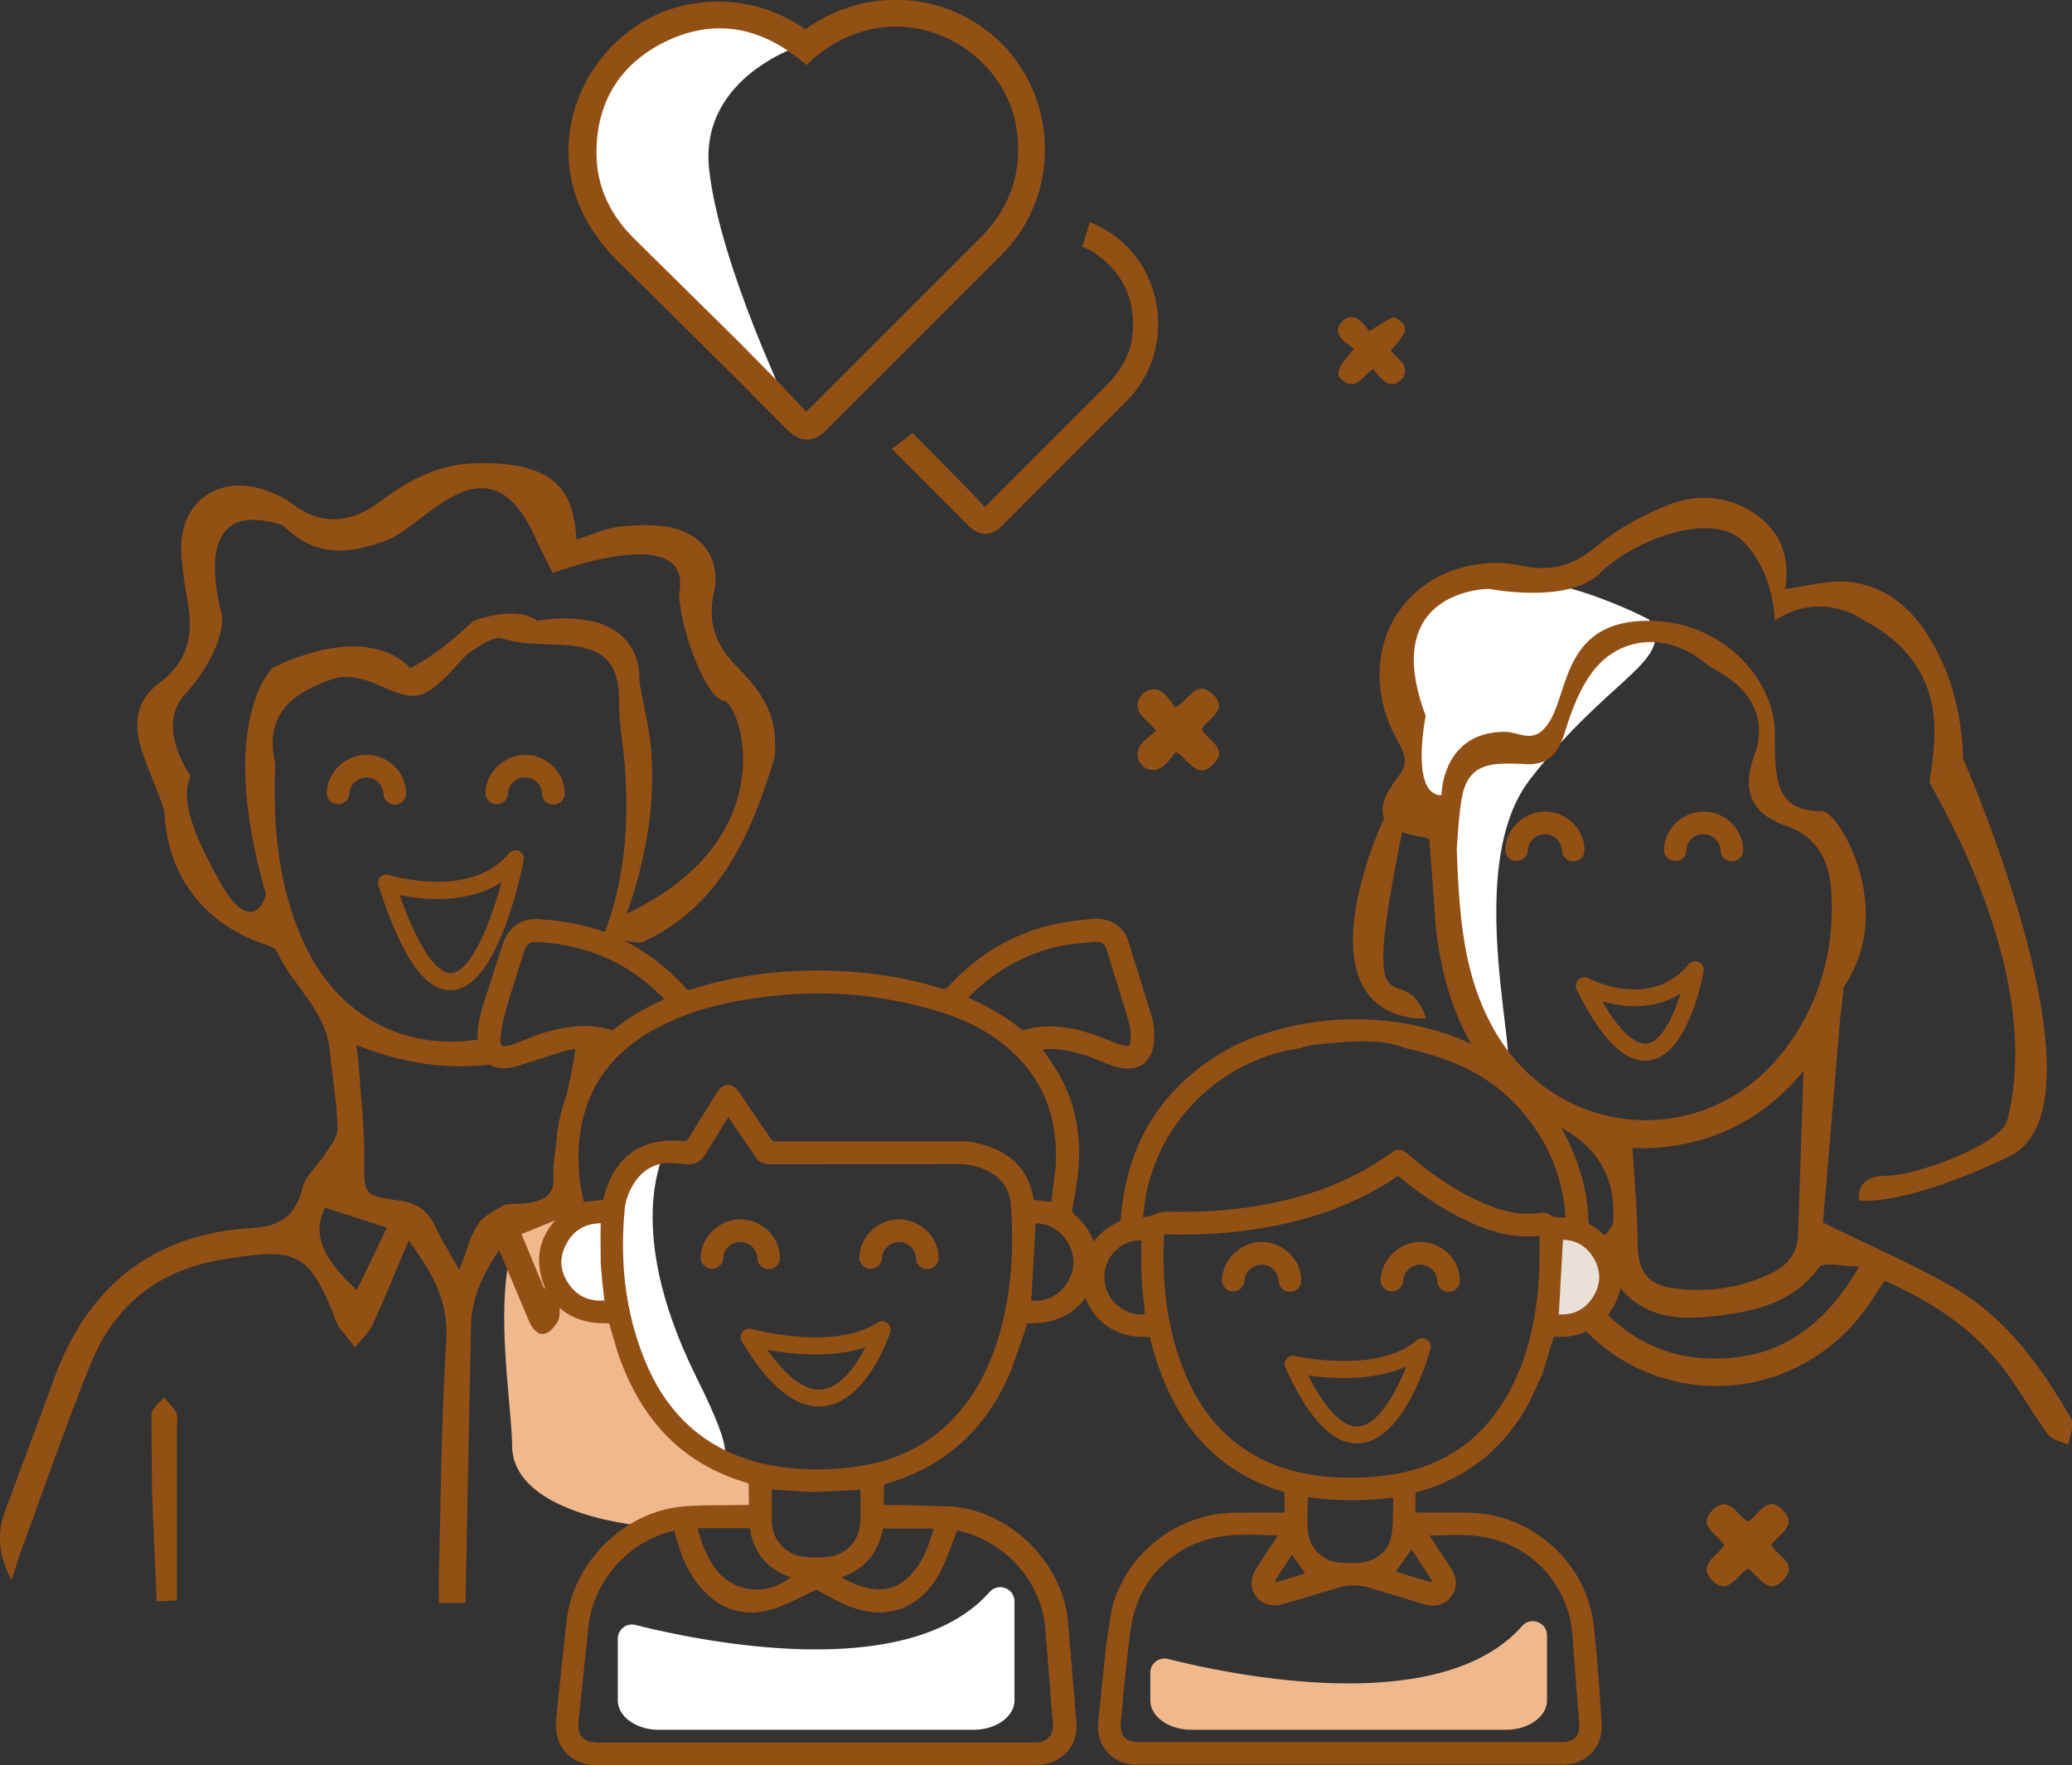
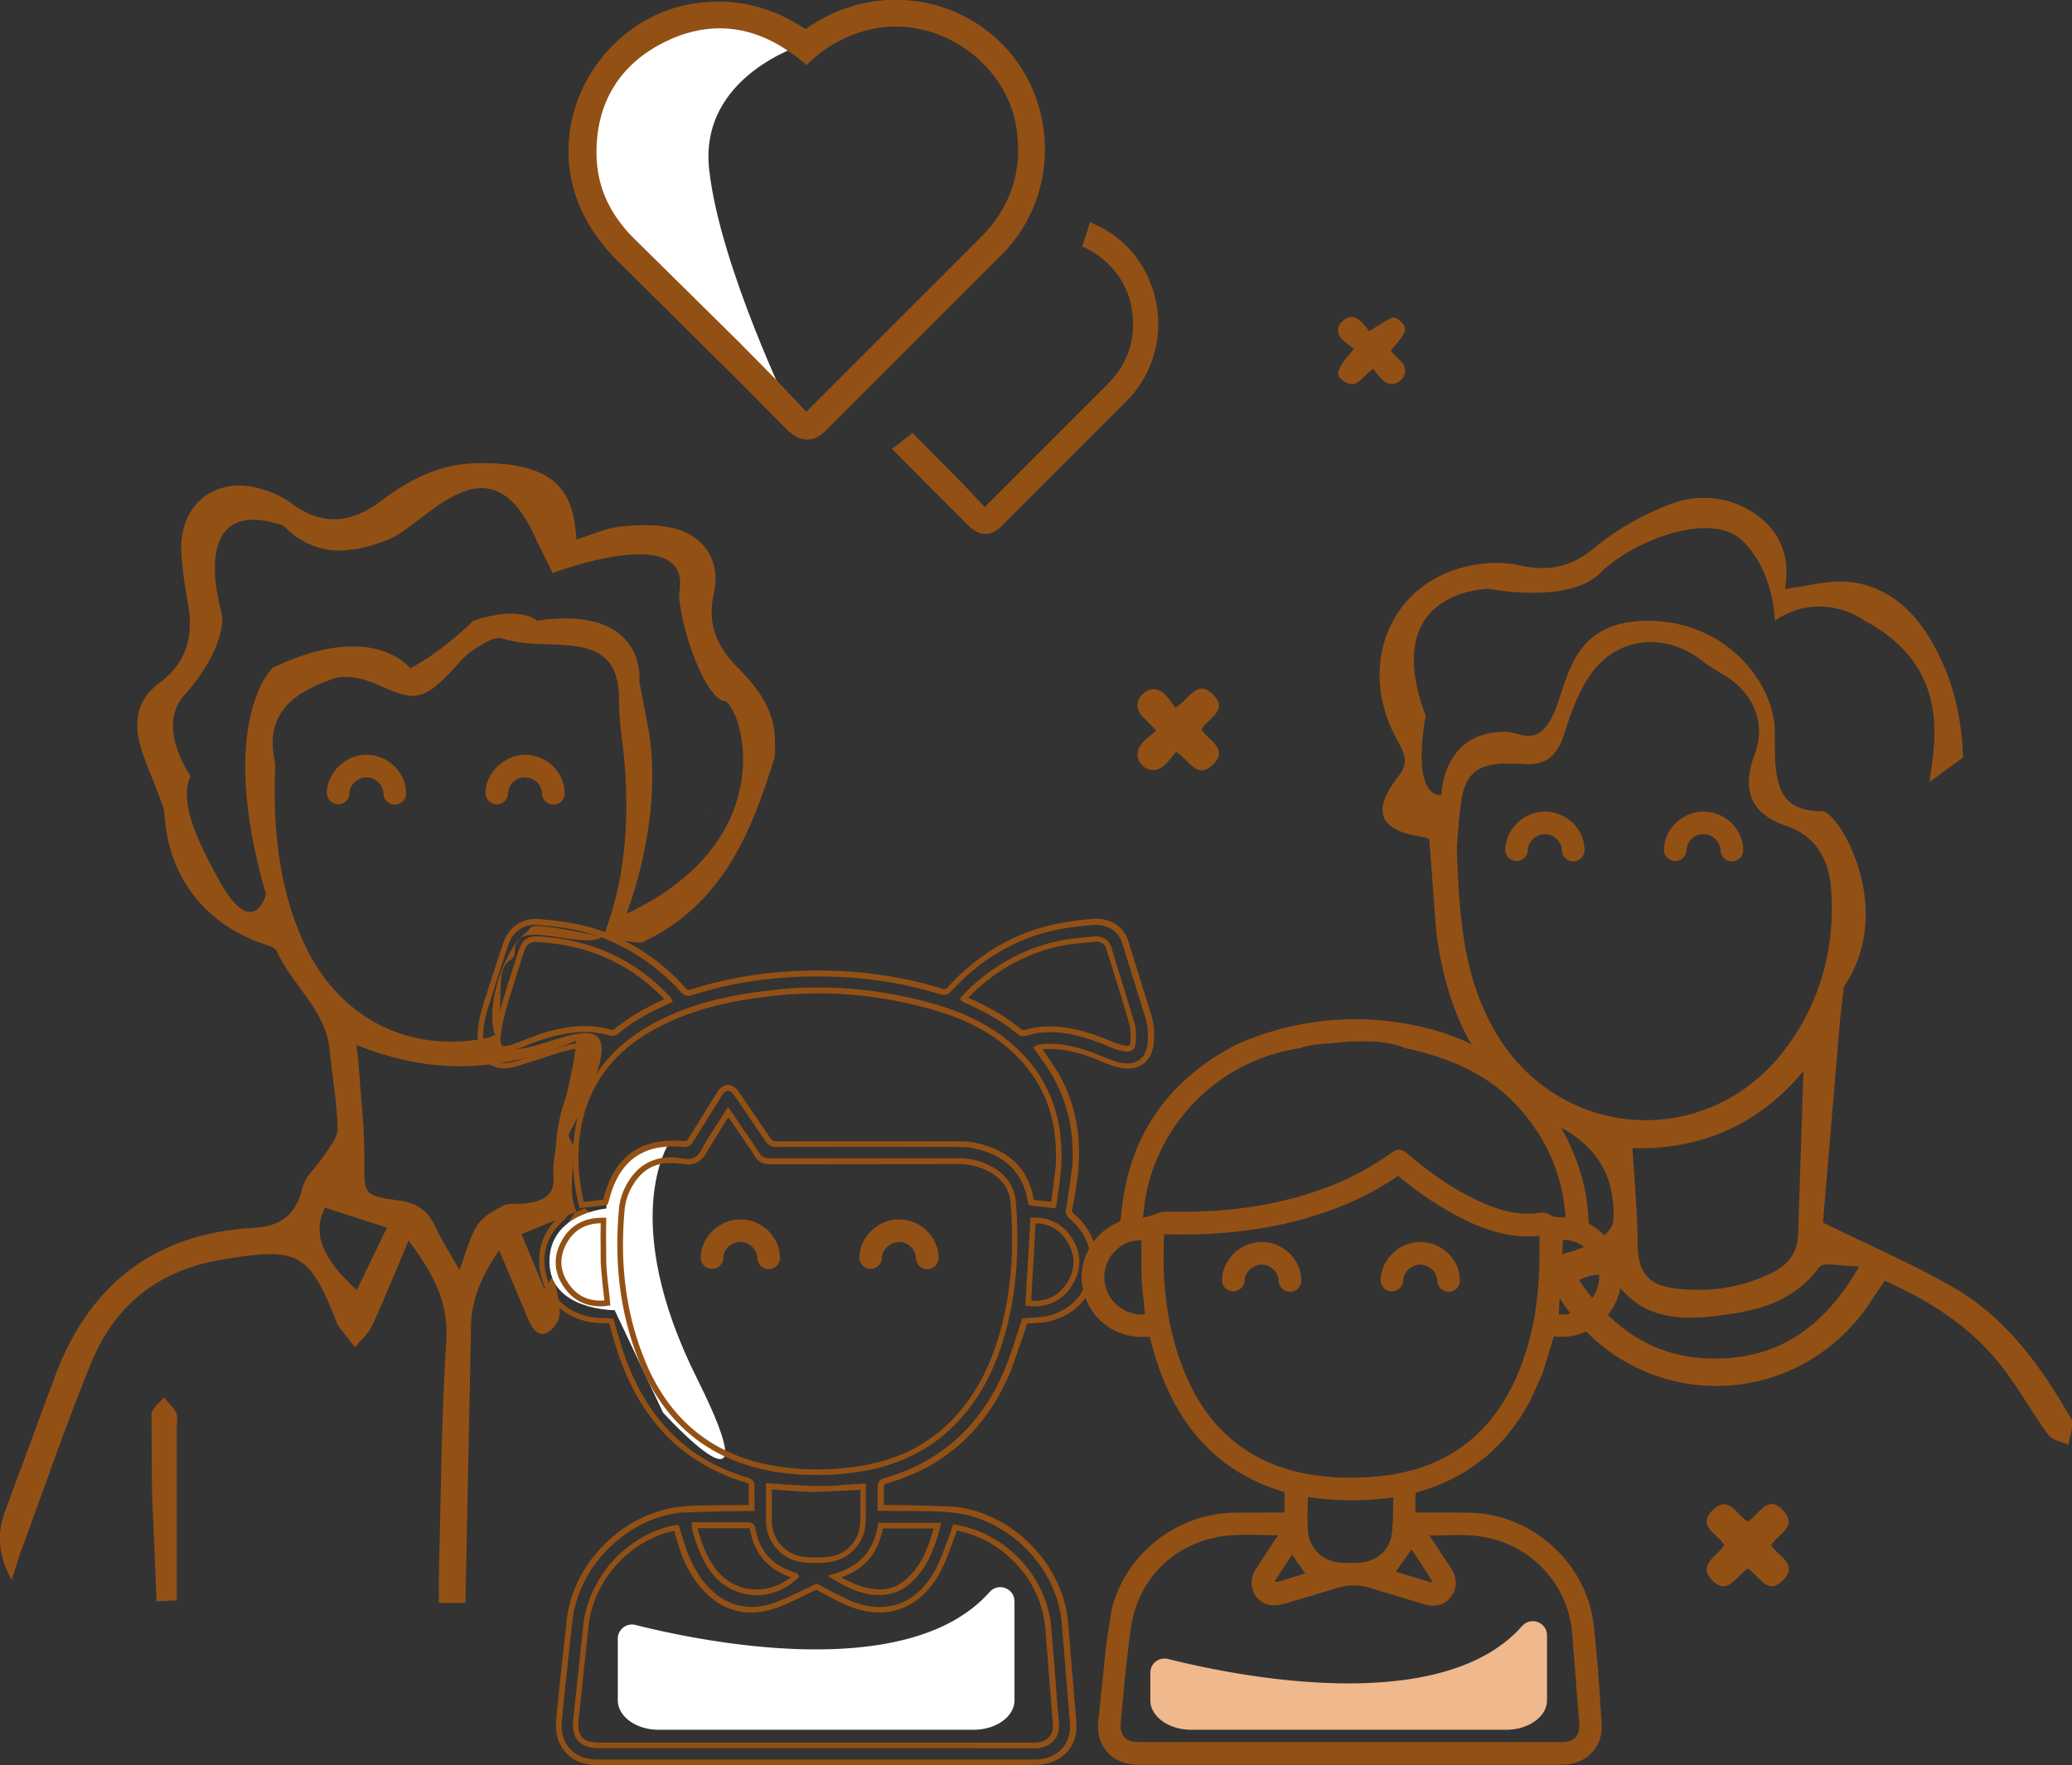
<svg xmlns="http://www.w3.org/2000/svg" viewBox="0 0 112.72 96.05">
  <rect x="0" y="0" width="112.72" height="96.05" fill="#333333" stroke="none" />
  <path d="M82.8 88.48c.48-.54 1.36-.21 1.36.51v3.53c0 .88-1 1.6-2.22 1.6H64.8c-1.22 0-2.22-.72-2.22-1.6v-1.5a.77.77 0 0 1 .97-.75c3.39.85 14.78 3.27 19.25-1.79z" fill="#f0b88d" />
  <path d="M53.83 86.63c.48-.54 1.36-.21 1.36.51v5.38c0 .88-1 1.6-2.22 1.6H35.83c-1.22 0-2.22-.72-2.22-1.6v-3.35a.77.77 0 0 1 .97-.75c3.38.85 14.77 3.27 19.25-1.79z" fill="#fff" />
  <path d="M38.39 44.1c0 .01 0 .02.01.03.02.04.02.09.04.13 0-.05 0-.1-.01-.16h-.04zM9.59 76.87c-.17-.31-.45-.56-.68-.84-.23.31-.65.61-.67.92l.03 4.27.25 5.91 1.1-.05v-9.49c0-.24.07-.52-.03-.72z" fill="#935015" />
-   <path d="M89.71 33.71s-17.26-9.25-12.83 9.46l1.09 1.6s.12 9 3.11 12.98-2.2-9.68 2.14-15.32c4.33-5.64 7.98-6.49 6.49-8.72z" fill="#fff" />
  <g fill="#935015">
    <path d="M100.31 53.69c2.9-4.26-.31-9.55-1.17-9.55-2.59 0-2.59-1.73-2.59-4.32s-2.59-6.04-6.91-6.04-4.32 3.45-5.18 5.18-1.73.86-2.59.86c-3.45 0-3.45 3.45-3.45 3.45-1.73 0-.86-4.32-.86-4.32-2.59-6.91 3.45-6.91 3.45-6.91s4.32.86 6.04-.86c1.73-1.73 6.04-3.45 7.77-1.73s1.73 4.32 1.73 4.32c2.59-1.73 4.88 0 4.88 0 4.88 2.59 3.76 6.91 3.54 8.78l1.82-1.33c-.07-2.37-.63-4.59-1.89-6.62-1.01-1.63-2.45-2.76-4.36-2.94-1.11-.1-2.26.24-3.43.39.3-1.73-.24-3.25-1.86-4.24-1.39-.84-2.97-.92-4.4-.37s-2.85 1.33-4.02 2.3c-1.3 1.09-2.52 1.39-4.17 1.02-1.09-.24-2.38-.13-3.45.22-3.81 1.26-5.25 5.43-3.28 9.14.36.68.8 1.29.18 2.08-1.55 1.97-1.1 3.01 1.4 3.36.08.01.15.07.25.13l.36 4.88c.56 4.59 2.33 8.47 6.66 10.71 2.1 1.09 3.1 2.73 2.99 5.12-.05 1.02-2.26 1.83-3.38 1.93 0 0 1.23-1.23 0 .62h0c.42-1.63-.93.44 0 .62.83-.26-.03.28.45 1.05 4.02 6.38 12.99 6.39 17.04.04.2-.31.41-.62.65-.97 2.58 1.14 4.82 2.61 6.49 4.82.86 1.14 1.56 2.41 2.41 3.56.21.29.72.37 1.09.54.08-.38.2-.76.23-1.14.01-.18-.15-.39-.25-.57-1.59-2.73-3.47-5.26-6.25-6.86-2.17-1.25-4.49-2.24-7.08-3.52l.94-11.12m-18.79.7c-1.69-2.93-1.94-6.16-2.07-9.93.05-.56.09-1.62.26-2.66.22-1.4.91-1.94 2.34-1.96a14.46 14.46 0 0 1 1.14.03c1.22.06 1.77-.57 2.13-1.71.38-1.22.85-2.51 1.64-3.47 1.53-1.85 4.03-1.9 5.9-.4.36.29.77.5 1.16.75 1.64 1.02 2.26 2.64 1.63 4.32-.71 1.92-.23 3.2 1.75 3.88 1.75.6 2.33 2.05 2.42 3.5.21 3.1-.57 6.05-2.47 8.59-4.18 5.6-12.34 5.1-15.83-.94zm16.79 2.18l-.29 8.88c-.03 1-.55 1.67-1.4 2.09-1.71.84-3.54 1.1-5.42.84-1.45-.21-1.91-1-1.91-2.46-.01-1.69-.18-3.38-.28-5.16 3.51.11 6.78-1.14 9.3-4.19zm-4.57 15.64c-3.3.09-5.76-1.48-7.64-4.27.94-.43 1.56-.43 2.2.37 1.58 1.96 3.8 1.8 5.95 1.49 1.9-.27 3.66-.85 4.91-2.55.23-.32 1.27-.05 2.18-.05-1.84 3.21-4.24 4.93-7.6 5.01z" />
-     <path d="M106.77 41.22s8.34 18.95 2.51 21.72-8.14 2.38-8.14 2.38-.29-1.34 1.44-1.34 6.33-1.75 6.62-3.03 2.01-7.32-4.25-18.4m-29.67 2.01s-4.72 10 1.68 10.85h.62c-1.23-3.7-3.79 1.98-1.23-10.48M24.5 53.88c-1.4 0-2.65-1.81-3.91-5.69-.05-.16-.01-.35.11-.47a.45.45 0 0 1 .47-.11c.04.01 4.4 1.37 6.52-1.18.14-.16.36-.21.55-.12a.45.45 0 0 1 .25.51c-.23 1.15-1.5 6.92-3.9 7.06h-.09zm-2.76-5.18c1.38 3.89 2.4 4.27 2.81 4.25 1.04-.06 2.1-2.6 2.73-4.94-1.89 1.2-4.28.95-5.54.69zm52.08 29.84c-1.35 0-2.63-1.35-3.89-4.12-.07-.16-.05-.35.06-.48.11-.14.29-.2.46-.16.05.01 4.47 1 6.62-.85.15-.13.38-.15.55-.04a.47.47 0 0 1 .2.51c-.14.51-1.45 4.94-3.83 5.13-.06.01-.11.01-.17.01zm-2.66-3.7c1.21 2.35 2.16 2.83 2.75 2.77 1.09-.09 2.05-1.88 2.6-3.26-1.82.82-4.1.67-5.35.49zm-26.6 1.69c-1.39 0-2.8-1.19-4.2-3.54a.45.45 0 0 1 .03-.52c.11-.15.31-.21.49-.16.04.01 4.48 1.22 6.85-.34.16-.11.38-.1.54.02s.22.32.16.51c-.05.15-1.26 3.75-3.6 4.01-.09.02-.18.02-.27.02zm-2.81-3.08c1.06 1.51 2.07 2.25 2.97 2.15 1.02-.11 1.85-1.29 2.36-2.3-1.82.62-4.02.39-5.33.15zm47.74-15.73c-1.2 0-2.42-1.27-3.72-3.88a.47.47 0 0 1 .63-.62c.14.07 3.39 1.75 5.47-.75a.46.46 0 0 1 .55-.12c.19.09.3.29.26.5-.08.47-.89 4.56-2.95 4.85l-.24.02zm-2.32-3.23c1.22 2.1 2.04 2.35 2.43 2.29.77-.11 1.42-1.42 1.82-2.71-1.48.93-3.15.73-4.25.42z" />
  </g>
-   <path d="M36.27 76.98c9.86 6.16 3.95 6.16.62 6.16-3.34 0-9.03-1.14-9.03-4.48S25.18 62.18 33.2 66.5c.69.38-1.24 8.02 3.07 10.48z" fill="#f0b88d" />
  <path d="M31.34 65.88c-.51-1.01 0-3.08-.15-3.54-.07-.22-.32-.48-.22-.67 5.3-9.97-2.95-2.77-3.94-5.04-.74-1.68.32-4.56 1.23-5.55.32-.35.31-.24.62-.62.34-.41 5.62 1.02 6.09.8 4.25-1.99 5.87-5.84 7.14-9.95.09-.3.05-.65.05-.97 0-1.68-.92-2.9-2.03-4.02-1.14-1.14-1.68-2.39-1.29-4.07.37-1.59-.42-2.98-1.98-3.45-.96-.29-2.07-.25-3.1-.15-.81.08-1.59.46-2.41.71-.09-2.27-.91-3.45-2.84-3.93-.89-.22-1.85-.25-2.77-.22-1.9.07-3.52.92-5 2.04-1.62 1.23-3.23 1.4-4.91.12-.35-.27-.77-.46-1.18-.62-2.74-1.07-5 .57-4.78 3.48.07.89.2 1.78.36 2.65.32 1.76-.1 3.22-1.58 4.3-1.13.83-1.38 1.99-1.05 3.26.24.93.67 1.82 1 2.73.14.37.32.76.35 1.14.2 3.32 2.09 5.86 5.26 7.01.3.11.74.2.84.43.84 1.87 2.68 3.2 2.89 5.41.13 1.41.39 2.82.43 4.24.01.48-.43 1-.73 1.46-.38.6-1.02 1.11-1.18 1.75-.36 1.47-1.13 2.11-2.67 2.2-5.52.31-9.1 3.23-10.92 8.41L.25 82.3c-.41 1.16-.35 2.32.38 3.67l.45-1.4c1.28-3.46 2.47-6.96 3.86-10.37 1.3-3.18 3.65-5.09 7.18-5.67 4.05-.67 4.69-.44 6.19 3.41.03.08.05.16.1.22l.9 1.15c.33-.41.75-.77.96-1.23.67-1.45 1.26-2.94 1.96-4.58 1.34 1.8 2.18 3.35 2.05 5.44-.27 4.18-.29 8.37-.4 12.55-.02.56 0 1.11 0 1.73h1.44l.3-14.85c-.01-1.67.59-2.94 1.53-4.35l1.64 3.89c.41.89.96.89 1.51.07.57-.84-.74-3.41-.2-4.26l1.24-1.84h0 0m-16.9-17.32c.19-.21-.53 2.75-2.38-.41-1.1-1.99-2.4-4.4-1.69-5.93 0 0-2.02-2.79-.2-4.55 1.87-2.19 2.01-3.8 1.89-4.28s-1.84-6.52 3.34-4.8c1.73 1.73 3.54 1.6 5.66.8s5.57-5.98 8.15.06l.86 1.73s7.69-2.92 6.87 1.13c.08 2.06 1.55 5.89 2.52 5.83 1.08.75 2.93 7.68-5.38 11.58 0 0 2.06-5.1 1.19-10.09l-.49-2.54s.48-4.19-5.57-3.32c0 0-.86-.86-3.45 0 0 0-1.73 1.73-3.45 2.59 0 0-1.98-2.65-7.47-.03 0 0-3.09 2.84-.4 12.23zm1.97 2.48c-1.2-2.78-1.52-5.7-1.46-8.69 0-.32.06-.66-.01-.97-.56-2.67 1.19-3.77 3.23-4.46.69-.23 1.67.01 2.39.34 1.98.9 2.43.88 3.94-.68.39-.41.75-.89 1.21-1.19.49-.32 1.19-.79 1.62-.65 1.36.44 2.75.22 4.1.44 1.69.27 2.26 1.24 2.25 2.98-.01 1.13.21 2.26.3 3.39.25 3.15.04 6.25-1.09 9.23-.4 1.05-3.99-.47-4.63.32-.54.66.07.77-.62 1.23-.84.57.03 3.88-.99 4.11-.65.15-1.33.23-2.04.24-3.65.02-6.65-2.05-8.2-5.64zm3 19.16c-1.9-1.75-2.43-3.08-1.73-4.49l3.37 1.09-1.64 3.4zm7.97-4.6c-.52.27-1.1.59-1.4 1.05-.41.62-.58 1.39-.99 2.45-.55-.98-.98-1.64-1.3-2.34-.39-.86-.99-1.3-1.94-1.43-2.02-.28-1.94-.31-1.93-2.31.01-1.7-.2-3.4-.31-5.09-.02-.31-.07-.63-.12-1.07 4.04 1.6 7.68 1.56 11.95-.23-.08.88.02-.82 0 0-.03 1.54-1.38 5.87-1.23 7.4.1 1.08-.68 1.37-1.65 1.46-.36.04-.78-.04-1.08.11zm3.96.9c-.71.7-.91 2.69-1.73 3.63l-1.24-2.98 3.44-1.4c.76.61.26.03-.47.75z" fill="#935015" />
  <path d="M36.38 62.23s-3.4.63-3.39 3.01v.52s-3.11.25-3.1 2.9 3.55 2.63 3.55 2.63l2.63 5.57s6.16 6.78 1.85-1.85-1.54-12.78-1.54-12.78z" fill="#fff" />
  <g fill="#935015">
-     <path d="M55.73 71.89l-.9 2.63c-1.27 3.07-3.46 5.16-6.71 6.07-.09.02-.21.13-.21.2l-.01 1.26h.43l3.5.08c3.06.3 5.74 2.96 6.09 6.02l.46 5.65c.08 1.2-.81 2.08-2.06 2.08H39.16h-6.65c-1.42 0-2.26-.94-2.11-2.36l.59-5.45c.39-3.03 3.06-5.64 6.09-5.94 1.14-.11 2.29-.06 3.43-.08h.38l-.01-1.31c0-.07-.11-.17-.19-.19-3.59-1.06-5.76-3.53-6.94-6.98l-.5-1.7c-.42-.03-.84-.01-1.23-.1-1.27-.28-2.11-1.07-2.44-2.32s.04-2.33.99-3.19c.19-.17.21-.3.16-.53-.55-2.29-.52-4.55.51-6.71.34-.71.82-1.36 1.24-2.04-.48-.13-1.02-.11-1.54.02-.76.19-1.5.46-2.25.69-.37.11-.74.26-1.12.3-.74.08-1.25-.35-1.38-1.08-.15-.8.06-1.57.29-2.32l1.02-3.18c.27-.84.91-1.31 1.79-1.24 1.43.11 2.83.34 4.15.95 1.43.66 2.68 1.57 3.73 2.75a.36.36 0 0 0 .45.13c2.23-.72 4.53-1.03 6.86-1.03 2.26 0 4.51.29 6.68.97a.42.42 0 0 0 .51-.14c1.65-1.79 3.65-2.98 6.06-3.42a16.48 16.48 0 0 1 1.72-.21c.82-.06 1.5.33 1.75 1.07a95.11 95.11 0 0 1 1.29 4.15c.12.4.14.85.11 1.28-.06 1.04-.77 1.54-1.78 1.28-.41-.11-.81-.29-1.21-.44-.91-.35-1.83-.61-2.82-.54-.08.01-.17.01-.25.03-.04.01-.07.03-.1.04l.95 1.41c.89 1.54 1.22 3.21 1.11 4.97-.05.79-.2 1.58-.34 2.36-.03.19-.01.29.14.42.97.83 1.36 1.88 1.1 3.13s-1.05 2.07-2.27 2.41c-.46.12-.96.11-1.4.15zM39.62 60.52l-1.28 2.07c-.29.54-.62.72-1.26.6-1.06-.19-2.01.09-2.66 1.03-.33.48-.54 1.03-.59 1.61-.25 2.8.03 5.54 1.08 8.17 1.3 3.25 3.64 5.28 7.12 5.9 1.45.26 2.91.27 4.37.08 2.24-.29 4.2-1.16 5.74-2.86 1.28-1.41 2.03-3.1 2.5-4.92.57-2.21.67-4.46.5-6.73-.06-.79-.47-1.41-1.17-1.81a3.57 3.57 0 0 0-1.8-.48l-10.25.01c-.33 0-.56-.09-.73-.38-.15-.26-.34-.51-.51-.76l-1.06-1.53zM51.95 83.1c-.03.12-.05.22-.09.32-.31.75-.54 1.56-.95 2.25-1.08 1.81-2.79 2.35-4.74 1.55-.63-.26-1.21-.62-1.74-.89l-2.33 1.05c-1.44.47-2.72.13-3.75-1.01-.55-.61-.92-1.33-1.18-2.1l-.36-1.13-.17.02c-2.5.54-4.52 2.82-4.77 5.37l-.53 5.02c-.11.97.28 1.43 1.26 1.43h15.64 8.04c.77 0 1.23-.48 1.17-1.19l-.41-5.12c-.21-2.74-2.35-5.1-5.09-5.57zM32.93 65.43c.02-.05.04-.12.06-.19.56-2.2 1.96-3.2 4.2-2.99.19.02.28-.06.37-.2l1.57-2.51c.28-.45.63-.46.93-.02L41.74 62c.13.2.26.27.51.27h9.93c.27 0 .55.02.81.07 1.49.32 2.61 1.08 3 2.65a5.1 5.1 0 0 1 .09.45l1.21.14.27-2.1c.13-2.39-.51-4.51-2.26-6.22-1.25-1.22-2.77-1.96-4.42-2.44-2.79-.82-5.64-1.11-8.54-.82-2 .2-3.97.56-5.83 1.38-3.08 1.36-4.98 3.61-5.18 7.09a10.07 10.07 0 0 0 .32 3.1l1.28-.14zm3.45-11c-.03-.05-.03-.07-.04-.08-1.93-2.06-4.32-3.11-7.12-3.25-.47-.02-.72.19-.86.66l-.85 2.7c-.18.61-.35 1.24-.41 1.87-.08.72.16.88.85.64l1.47-.56c1.25-.41 2.51-.61 3.81-.23.08.02.2.01.26-.04.86-.72 1.83-1.26 2.89-1.71zm16.05-.09l.06.06c1.09.46 2.11 1.03 3.02 1.79.06.05.2.05.28.02.67-.22 1.36-.24 2.06-.15.93.11 1.79.44 2.64.79a4.22 4.22 0 0 0 .69.21c.26.06.45-.05.46-.33.01-.33.04-.69-.05-1a152.49 152.49 0 0 0-1.27-4.15c-.11-.33-.38-.5-.73-.49-.24.01-.48.05-.72.07-1.57.12-3.02.6-4.35 1.44-.77.49-1.47 1.06-2.09 1.74zm-10.6 26.53v1.89c.01 1.05.77 1.95 1.82 2.09.48.06.99.06 1.47 0 .91-.11 1.61-.78 1.78-1.67.07-.38.04-.77.05-1.16V80.9l-2.57.13c-.83-.01-1.68-.1-2.55-.16zm-4.04 2.12c.01.1 0 .16.02.22.2.74.47 1.46.9 2.1 1.06 1.57 3.2 1.78 4.6.46-.01-.01-.02-.03-.04-.04-1.29-.37-2.08-1.21-2.32-2.54-.03-.18-.13-.21-.28-.21h-1.83l-1.05.01zm7.6 2.8c.76.46 1.49.8 2.33.84.56.03 1.06-.11 1.51-.45 1.03-.8 1.44-1.94 1.77-3.17h-3.1c-.23 1.44-1.03 2.36-2.51 2.78zM56.2 66.41l-.26 4.5c.89.1 1.67-.18 2.2-.97.54-.79.56-1.64.06-2.46-.46-.75-1.16-1.1-2-1.07zm-23.36 0c-.96-.02-1.67.34-2.12 1.13-.48.83-.43 1.68.13 2.46.54.75 1.3 1.02 2.21.91l-.21-2.21-.01-2.29z" />
    <path d="M46.8 96.05h-3.82-5.14-5.32c-.74 0-1.34-.24-1.75-.7s-.59-1.09-.51-1.83l.18-1.79.4-3.67c.4-3.1 3.13-5.77 6.23-6.08.79-.08 1.59-.07 2.37-.08l1.07-.01h.23v-.18l-.01-.97c-.01 0-.05-.04-.08-.05-3.46-1.02-5.76-3.33-7.04-7.08l-.35-1.17-.12-.43c-.09 0-.19-.01-.28-.01-.29-.01-.58-.02-.86-.08-1.33-.29-2.21-1.13-2.55-2.44-.33-1.27.02-2.43 1.03-3.35a.31.31 0 0 0 .11-.38c-.61-2.57-.44-4.8.52-6.81.24-.5.55-.97.84-1.42l.29-.45c-.38-.07-.82-.04-1.26.06-.49.12-.98.28-1.46.44l-.79.25c-.08.02-.16.05-.24.08-.29.09-.59.19-.9.22-.81.08-1.4-.38-1.55-1.2-.15-.83.05-1.6.29-2.39l.79-2.45.24-.72c.3-.92 1.03-1.42 1.95-1.35 1.75.13 3.05.43 4.21.96 1.46.67 2.73 1.61 3.78 2.79.1.11.15.13.29.08 2.14-.69 4.46-1.03 6.91-1.03 2.39 0 4.65.33 6.73.98.16.05.23.03.35-.1 1.72-1.87 3.79-3.04 6.15-3.47a16.28 16.28 0 0 1 1.73-.22c.92-.07 1.64.38 1.91 1.17l1.29 4.15c.11.38.15.82.12 1.33-.03.55-.24.98-.59 1.24-.36.26-.83.32-1.38.18-.32-.08-.64-.21-.94-.33l-.29-.12c-.79-.31-1.73-.6-2.75-.53-.04 0-.08.01-.11.01l.18.26.65.98c.87 1.49 1.25 3.19 1.13 5.06-.04.69-.16 1.37-.28 2.04l-.06.34c-.03.15-.01.19.09.28 1.02.87 1.42 2 1.15 3.28-.27 1.3-1.1 2.17-2.38 2.53-.33.09-.67.11-1 .13l-.32.02-.24.73-.64 1.82c-1.32 3.19-3.61 5.27-6.81 6.16-.03.01-.09.06-.1.08l-.01.89.01.19h.27l1.09.01 2.42.08c3.14.31 5.87 3.02 6.22 6.15l.45 5.4.02.26c.04.6-.15 1.15-.53 1.56-.41.44-1.01.68-1.68.68l-9.55.02zm-7.64-.31h3.81 13.34c.59 0 1.1-.21 1.45-.58.32-.35.48-.82.45-1.33l-.02-.26-.44-5.39c-.34-3-2.95-5.58-5.95-5.88-.79-.08-1.6-.08-2.39-.08-.36 0-.73 0-1.09-.01h-.26-.32v-.5l.01-.93c.01-.16.19-.3.32-.34 3.1-.87 5.32-2.88 6.61-5.98.24-.58.44-1.2.63-1.8l.27-.83.03-.09.1-.01.43-.03c.31-.02.64-.04.94-.12 1.17-.32 1.92-1.12 2.16-2.29.25-1.17-.11-2.18-1.05-2.98-.21-.18-.23-.35-.19-.56l.06-.34.28-2c.11-1.8-.26-3.44-1.09-4.88-.19-.33-.41-.63-.64-.96l-.31-.44-.1-.15.16-.08c.04-.02.09-.05.14-.06.09-.02.18-.02.27-.03 1.08-.09 2.07.23 2.89.55l.3.12a6.86 6.86 0 0 0 .9.32c.46.12.84.07 1.12-.13s.44-.55.46-1.01c.03-.47-.01-.88-.11-1.23l-1.29-4.14c-.22-.65-.83-1.02-1.59-.96a18.8 18.8 0 0 0-1.7.21c-2.29.42-4.3 1.55-5.98 3.37-.2.22-.39.27-.67.18-2.05-.64-4.27-.96-6.63-.96-2.43 0-4.72.34-6.82 1.02-.25.08-.43.03-.61-.17a11.14 11.14 0 0 0-3.68-2.71c-1.12-.52-2.39-.81-4.1-.94-.77-.06-1.38.36-1.63 1.14l-.24.72-.78 2.45c-.23.75-.42 1.49-.28 2.25.12.67.58 1.03 1.21.95.28-.03.57-.12.84-.21l.25-.08.78-.25 1.48-.44c.57-.14 1.13-.15 1.62-.02l.2.05-.11.18-.41.64-.82 1.39c-.93 1.95-1.1 4.11-.5 6.61a.6.6 0 0 1-.2.68c-.93.84-1.25 1.87-.94 3.04.31 1.2 1.09 1.94 2.32 2.21.26.06.52.07.81.08.13 0 .27.01.4.02l.11.01.03.1.15.54.35 1.15c1.24 3.65 3.48 5.9 6.84 6.88.12.04.29.18.3.33l.01.98v.49h-.29-.24l-1.08.01-2.34.07c-2.96.29-5.57 2.85-5.95 5.81l-.4 3.66-.18 1.79c-.07.65.08 1.2.43 1.59s.88.59 1.52.59h5.32 1.32zm13.09-.62h-2.01-17.65c-.53 0-.91-.13-1.14-.39-.24-.27-.33-.66-.26-1.2l.53-5.01c.26-2.64 2.31-4.95 4.89-5.51.04-.01.08-.01.13-.02l.18-.02.14.46.25.79c.29.83.66 1.5 1.15 2.05.99 1.1 2.2 1.42 3.58.97.54-.18 1.05-.43 1.59-.69a24.23 24.23 0 0 1 .73-.35l.07-.03.07.03.5.27 1.23.62c1.9.78 3.52.25 4.55-1.49.28-.47.48-1.01.67-1.53l.27-.7c.02-.06.04-.12.05-.18l.07-.25.14.02c2.81.48 5.01 2.87 5.22 5.69l.38 4.8.03.32c.03.38-.07.72-.3.96-.24.26-.6.4-1.03.4l-4.03-.01zM36.69 83.3h-.03c-2.45.53-4.4 2.73-4.65 5.24l-.53 5.02c-.05.45.01.77.19.97.17.19.47.29.92.29h17.65 6.03c.35 0 .62-.1.8-.3.16-.18.24-.43.21-.73l-.03-.32-.38-4.81c-.2-2.63-2.22-4.87-4.82-5.38-.02.07-.03.13-.06.2l-.26.69c-.2.53-.4 1.08-.7 1.58-1.11 1.86-2.9 2.45-4.93 1.61-.44-.18-.86-.41-1.26-.63l-.43-.23a19.93 19.93 0 0 0-.66.32c-.52.26-1.07.52-1.63.71-1.49.49-2.84.13-3.91-1.05-.52-.57-.92-1.28-1.22-2.15l-.25-.8-.05-.23zm4.48 3.5c-.11 0-.23-.01-.34-.02a3.11 3.11 0 0 1-2.25-1.38c-.39-.58-.67-1.24-.92-2.15-.02-.06-.02-.11-.02-.17l-.01-.25h1.64 1.39c.11 0 .37 0 .43.33.23 1.26.95 2.05 2.21 2.42l.04.01.15.17-.09.11c-.62.6-1.42.93-2.23.93zm-3.22-3.65v.03c.24.87.51 1.51.88 2.05.48.71 1.2 1.15 2.03 1.24.77.09 1.54-.15 2.16-.65-1.24-.42-1.99-1.29-2.22-2.59-.01-.08-.02-.08-.13-.08h-1.4-1.32zm9.91 3.64h-.14c-.93-.04-1.7-.44-2.4-.87l-.3-.18.34-.1c1.39-.39 2.17-1.26 2.4-2.65l.02-.13h3.43l-.05.19c-.32 1.18-.72 2.4-1.82 3.25-.43.32-.93.49-1.48.49zm-2.09-.96c.59.33 1.23.61 1.96.65.54.03 1.01-.12 1.4-.42.97-.74 1.36-1.82 1.66-2.89h-2.76c-.25 1.33-.99 2.2-2.26 2.66zm-1.38-.78c-.26 0-.51-.02-.76-.05-1.12-.15-1.94-1.09-1.96-2.24v-1.33-.73l.16.01.8.06 1.75.09c.57.01 1.14-.03 1.74-.08l.82-.05.16-.01v.48.8.3c0 .29 0 .59-.05.89a2.23 2.23 0 0 1-1.91 1.8c-.24.04-.49.06-.75.06zm-2.4-4.01v.4 1.32c.01 1 .72 1.81 1.69 1.94.46.06.96.06 1.43 0 .84-.11 1.49-.71 1.65-1.55.05-.26.05-.54.05-.83v-.31-.79-.16l-.66.04-1.76.08c-.59 0-1.19-.05-1.77-.09l-.63-.05zm2.44-.78a13.9 13.9 0 0 1-2.43-.21c-3.46-.62-5.9-2.63-7.24-6-1-2.52-1.36-5.21-1.09-8.24.05-.6.26-1.16.62-1.68.64-.93 1.61-1.31 2.81-1.1.56.1.83-.03 1.09-.52s.56-.95.88-1.44l.41-.64.13-.2 1.18 1.73.16.23.36.54c.13.22.29.3.59.3l10.25-.01c.68 0 1.31.17 1.88.5.75.43 1.18 1.1 1.24 1.93.19 2.5.03 4.72-.5 6.78s-1.36 3.69-2.54 4.99c-1.49 1.65-3.4 2.6-5.83 2.91a14.59 14.59 0 0 1-1.97.13zm-7.96-16.98c-.81 0-1.45.34-1.92 1.02-.33.48-.52.99-.57 1.54-.27 2.98.08 5.63 1.07 8.1 1.3 3.26 3.66 5.21 7.01 5.81 1.37.24 2.82.27 4.32.08 2.36-.3 4.2-1.22 5.64-2.81 1.14-1.26 1.94-2.84 2.47-4.86.52-2.02.69-4.21.49-6.68-.06-.73-.42-1.3-1.09-1.68a3.46 3.46 0 0 0-1.72-.46l-10.26.01c-.41 0-.68-.14-.86-.46-.1-.18-.22-.35-.34-.52l-.16-.23-.92-1.35-.29.44-.86 1.41c-.33.61-.73.81-1.42.68l-.59-.04zm19.81 7.8c-.11 0-.23-.01-.35-.02l-.15-.02.28-4.79h.14c.92-.01 1.66.37 2.13 1.14.54.87.51 1.78-.06 2.63a2.3 2.3 0 0 1-1.99 1.06zm-.18-.31c.82.06 1.46-.25 1.91-.91.5-.74.52-1.53.05-2.3-.4-.64-.97-.98-1.72-1l-.24 4.21zm-23.43.31c-.82 0-1.47-.33-1.95-.99-.6-.83-.65-1.74-.14-2.62.46-.8 1.19-1.21 2.18-1.21h.07.15v.15l-.01.72.01 1.55c.02.5.08 1 .14 1.52a15.66 15.66 0 0 1 .07.68l.01.15-.15.02a2.34 2.34 0 0 1-.38.03zm.01-4.52c-.84.02-1.44.37-1.83 1.05-.45.79-.41 1.56.12 2.29.46.64 1.08.92 1.91.86l-.06-.53a28.4 28.4 0 0 1-.14-1.54l-.01-1.57.01-.56zm24.75-.81l-1.47-.17-.05-.24-.07-.32c-.34-1.36-1.28-2.19-2.88-2.54-.22-.05-.47-.07-.78-.07a1643.42 1643.42 0 0 0-9.93 0c-.29 0-.47-.1-.63-.34l-1.6-2.36-.08-.11c-.11-.16-.23-.25-.34-.25s-.23.1-.33.27l-1.57 2.51c-.1.16-.23.3-.52.28-2.18-.21-3.49.73-4.04 2.87a.66.66 0 0 1-.05.15l-.05.14-1.51.17-.03-.13c-.27-1.07-.38-2.13-.32-3.15.19-3.33 1.96-5.76 5.27-7.22 1.63-.72 3.44-1.15 5.88-1.4 2.86-.29 5.75-.01 8.6.82 1.87.55 3.34 1.36 4.49 2.48 1.68 1.63 2.46 3.76 2.31 6.34a16.9 16.9 0 0 1-.17 1.45l-.09.66-.04.16zm-12.91-11.7a22.36 22.36 0 0 0-2.17.11c-2.4.24-4.19.67-5.78 1.37-3.24 1.43-4.9 3.71-5.09 6.95-.05.94.04 1.93.28 2.92l1.05-.12.03-.09c.58-2.28 2.05-3.32 4.37-3.1.12.01.15-.01.23-.13l1.57-2.52c.21-.34.44-.41.59-.41.16 0 .38.07.6.39l.08.11 1.61 2.37a.36.36 0 0 0 .37.2h9.94c.34 0 .61.02.85.08 1.73.37 2.75 1.27 3.12 2.76l.07.34v.01l.95.11.07-.51.17-1.42c.14-2.51-.58-4.51-2.22-6.1-1.12-1.09-2.54-1.87-4.36-2.4-2.11-.61-4.22-.92-6.33-.92zm16.79 3.18c-.05 0-.1-.01-.16-.02-.27-.06-.51-.13-.72-.22-.76-.32-1.65-.66-2.6-.78-.77-.09-1.4-.05-1.99.15-.11.03-.31.05-.43-.05-.82-.69-1.8-1.26-2.99-1.77-.04-.02-.07-.05-.09-.07l-.11-.1.08-.13c.63-.68 1.35-1.28 2.13-1.76 1.36-.85 2.85-1.34 4.42-1.46l.31-.03.42-.04c.43-.01.76.2.88.6l1.27 4.15c.08.29.07.6.06.9l-.01.15c-.01.21-.1.33-.18.39-.06.05-.17.09-.29.09zm-4.2-1.38c.24 0 .49.02.76.05.99.12 1.9.48 2.69.8.19.08.41.15.66.2.09.02.17.01.21-.02s.06-.08.06-.16l.01-.15c.01-.27.02-.56-.05-.8a159.17 159.17 0 0 0-1.27-4.15c-.1-.33-.37-.39-.58-.38l-.39.04-.32.03c-1.52.11-2.96.59-4.28 1.41a10.11 10.11 0 0 0-1.94 1.57c1.16.5 2.12 1.08 2.94 1.76.02.01.08.01.13-.01a5.04 5.04 0 0 1 1.37-.19zm-29.65 1.37c-.13 0-.25-.03-.34-.1-.22-.18-.21-.53-.18-.81.07-.64.24-1.26.42-1.89l.54-1.72.32-.98c.17-.55.49-.8 1.02-.77 2.88.14 5.32 1.25 7.22 3.3.03.03.04.06.05.08l.09.19-.15.07c-1.13.48-2.07 1.03-2.87 1.69-.11.09-.28.1-.4.07-1.1-.32-2.24-.25-3.72.23-.26.08-.52.19-.77.29l-.7.27c-.17.03-.36.08-.53.08zm1.69-5.97c-.34 0-.52.16-.65.56l-.32.99-.53 1.71c-.18.62-.34 1.22-.41 1.84-.04.37.02.49.07.54.06.04.2.07.58-.06l.68-.26.79-.3c1.54-.5 2.74-.57 3.9-.23.04.01.1 0 .12-.01.78-.64 1.69-1.18 2.76-1.66-1.84-1.93-4.17-2.98-6.93-3.11-.02-.01-.04-.01-.06-.01z" />
  </g>
-   <path d="M84.16 67s1.87-1.3 3.09 1.2-.33 3.17-.33 3.17l-2.59 1-.17-5.37z" fill="#e9e0d8" />
  <g fill="#935015">
    <path d="M69.8 83.37c-.93 0-1.79-.03-2.65.01-3.03.13-5.35 2.19-5.78 5.19l-.55 5.17c-.08.77.33 1.2 1.1 1.2h23.05c.75 0 1.16-.43 1.1-1.18l-.38-4.81c-.2-2.57-1.95-4.7-4.44-5.37-1.21-.33-2.45-.19-3.69-.2-.01 0-.02.03-.04.06l1.27 1.95c.32.49.32.96.03 1.36-.3.41-.76.54-1.34.37l-2.95-.89c-.59-.18-1.19-.17-1.78 0l-2.92.87c-.23.07-.5.12-.73.07-.77-.15-1.11-1-.69-1.68l1.39-2.12zM63.19 67c-.15 2.83.14 5.53 1.27 8.09 1.27 2.85 3.43 4.63 6.51 5.24 1.3.26 2.62.28 3.94.16 3.79-.34 6.41-2.27 7.85-5.79.86-2.1 1.15-4.3 1.15-6.55v-1.08c-1.57.2-2.93-.23-4.24-.88-1.3-.64-2.48-1.47-3.6-2.4-1.87 1.3-3.94 2.13-6.14 2.63-2.21.5-4.44.66-6.74.58zm22.13-.6v-.18c-.12-1.75-.66-3.36-1.63-4.81-1.74-2.59-4.04-3.83-7.25-4.54-.83-.36-2.1-.44-3.65-.29-.71.07-1.53.08-2.1.3-4.22.6-7.59 3.78-8.47 7.96-.11.5-.14 1.01-.22 1.6.26-.06.44-.09.61-.14.25-.07.5-.22.75-.22 1.69.03 3.36-.03 5.03-.31 2.63-.44 5.1-1.28 7.29-2.86.39-.28.5-.27.87.05 1.22 1.03 2.51 1.94 3.98 2.59 1.02.45 2.06.75 3.2.59.16-.02.36-.02.48.06.34.25.71.17 1.11.2zM71 81.28c0 .72-.06 1.42.01 2.1.1.97.9 1.71 1.83 1.79a8.81 8.81 0 0 0 1.03.02c1-.04 1.82-.64 1.98-1.58.13-.75.08-1.52.12-2.31-1.71.24-3.34.23-4.97-.02zm8.9-1.5c-.9.58-1.84 1-2.85 1.27-.08.02-.18.14-.19.22-.02.37-.01.75-.01 1.16.14.01.26.02.38.02.97.01 1.93-.02 2.9.02 3.2.12 6.06 2.73 6.42 5.91.21 1.79.32 3.6.44 5.4.08 1.22-.77 2.08-1.99 2.08H61.89c-1.23 0-2.08-.88-1.99-2.12.1-1.32.26-2.64.41-3.96.09-.75.15-1.51.34-2.24.77-2.92 3.4-4.99 6.42-5.08.87-.03 1.74-.01 2.62-.01h.36v-1.38c-4.28-1.22-6.38-4.35-7.36-8.49-.28 0-.57.02-.86 0a3.09 3.09 0 0 1-2.78-2.64c-.21-1.34.54-2.71 1.82-3.27.19-.08.26-.17.28-.38.33-4.31 2.47-7.41 6.3-9.36 6.8-2.93 12.32-.08 12.32-.08 2.97 1.4 4.98 3.67 6.01 6.78.3.9.46 1.83.5 2.78.01.18.06.29.23.39 1.29.75 1.87 2.24 1.42 3.64-.43 1.37-1.75 2.25-3.22 2.14-.09-.01-.18-.01-.27-.01l-.66 2.14-.65 1.43c-.64 1.2-1.43 2.21-2.44 3.07l-.79.57zm4.98-12.46l-.24 4.34c.86.08 1.61-.19 2.12-.95.51-.77.53-1.59.04-2.37-.45-.72-1.12-1.05-1.92-1.02zm-22.63.03c-.84-.1-1.66.35-2.07 1.11-.42.77-.32 1.75.23 2.42.52.62 1.41.94 2.04.73-.07-.7-.16-1.4-.2-2.1-.02-.71 0-1.43 0-2.16zm13.43 18.26l2.11.63c.08.02.23 0 .27-.06s.01-.2-.04-.27c-.28-.45-.57-.89-.86-1.33l-.35-.53-1.13 1.56zm-5.4-1.28l-1.02 1.57c-.05.08-.03.2-.05.31.11.01.22.04.32.02l1.37-.4c.17-.05.34-.11.51-.17-.04.02-.08.05-.13.07l-.5-.68c-.17-.23-.32-.46-.5-.72z" />
    <path d="M72.26 96.02H61.88c-.65 0-1.23-.23-1.62-.66-.39-.42-.57-.99-.52-1.62l.41-3.97.04-.37.3-1.89c.78-2.97 3.48-5.1 6.56-5.2l1.8-.01h.82.21v-1.11c-3.82-1.13-6.22-3.89-7.33-8.45h-.14c-.2 0-.4.01-.61-.01-1.51-.15-2.68-1.26-2.92-2.77-.22-1.4.58-2.85 1.91-3.44.14-.06.18-.11.19-.25.33-4.3 2.47-7.5 6.38-9.48 6.79-2.93 12.41-.11 12.46-.08 3 1.41 5.05 3.73 6.09 6.87.3.9.47 1.85.5 2.82 0 .14.04.2.15.26 1.35.78 1.96 2.35 1.49 3.82a3.26 3.26 0 0 1-3.37 2.25c-.05 0-.1-.01-.15-.01l-.14.46-.48 1.57-.66 1.45c-.66 1.25-1.47 2.26-2.48 3.12l-.79.58a9.88 9.88 0 0 1-2.89 1.29c-.02.01-.07.06-.08.09-.01.27-.01.53-.01.82v.19c.2.01.39.01.58.01h1.17c.45 0 .92 0 1.37.02 3.31.13 6.19 2.79 6.57 6.05.21 1.81.33 3.64.44 5.41.04.62-.15 1.19-.53 1.59-.39.42-.97.65-1.62.65H72.26zM68.2 82.6l-1.14.01c-2.95.09-5.53 2.13-6.27 4.97-.16.6-.23 1.23-.29 1.85l-.04.37-.41 3.96c-.04.54.12 1.04.44 1.39.34.36.83.56 1.39.56h23.11c.56 0 1.06-.2 1.39-.55s.48-.82.45-1.36l-.44-5.39c-.36-3.12-3.11-5.65-6.27-5.78-.64-.03-1.3-.02-1.94-.02h-.95c-.08 0-.17-.01-.25-.01l-.27-.01v-.48l.01-.84a.48.48 0 0 1 .3-.36 10.08 10.08 0 0 0 2.8-1.25l.77-.57c.97-.82 1.75-1.81 2.4-3.01l.65-1.42c.14-.5.31-1.03.47-1.55l.21-.69.21.01c.06 0 .12 0 .19.01 1.38.09 2.65-.74 3.06-2.04.42-1.33-.13-2.76-1.35-3.46-.21-.12-.3-.27-.31-.52a9.97 9.97 0 0 0-.49-2.73c-1.02-3.06-3.01-5.31-5.93-6.69-.06-.03-5.55-2.79-12.2.08-3.8 1.93-5.89 5.04-6.21 9.23a.53.53 0 0 1-.37.51c-1.2.53-1.92 1.84-1.73 3.11a2.93 2.93 0 0 0 2.64 2.51c.19.02.38.01.57.01h.27.12l.03.12c1.08 4.55 3.45 7.29 7.26 8.38l.11.03v1.65h-.51-.82c-.23-.03-.45-.03-.66-.03zm16.76 12.49H61.91c-.43 0-.77-.13-.99-.37s-.31-.59-.27-1l.12-1.29c.12-1.28.24-2.6.43-3.89.44-3.04 2.82-5.18 5.93-5.32.59-.02 1.17-.02 1.78-.01l.87.01h.28l-.15.24c-.15.24-.31.47-.45.69l-.92 1.43c-.18.29-.21.62-.08.92a.89.89 0 0 0 .67.53c.17.03.38.01.66-.07l1.65-.49 1.27-.38a3.27 3.27 0 0 1 1.86 0l2.95.89c.51.15.9.05 1.17-.31.32-.44.16-.89-.03-1.19l-.89-1.37-.43-.66.06-.08c.03-.06.08-.13.17-.13l.87-.01c.94-.02 1.91-.04 2.86.21a6.11 6.11 0 0 1 4.55 5.51l.15 1.96.22 2.85c.03.41-.07.75-.28.98-.23.22-.56.35-.98.35zM68.11 83.51c-.32 0-.64 0-.95.02-2.95.13-5.22 2.16-5.64 5.06a86.36 86.36 0 0 0-.43 3.87l-.12 1.29c-.03.33.03.59.19.77s.42.27.76.27h23.05c.33 0 .58-.09.74-.26s.23-.42.2-.75l-.22-2.85-.15-1.96a5.81 5.81 0 0 0-4.33-5.23c-.91-.25-1.85-.23-2.77-.2-.22 0-.45.01-.67.01l.26.4.9 1.37c.35.54.36 1.09.02 1.54-.35.47-.87.62-1.51.42l-2.95-.89c-.55-.17-1.12-.17-1.69 0l-1.27.38-1.65.49c-.32.09-.58.11-.8.07a1.2 1.2 0 0 1-.89-.71c-.16-.38-.13-.83.11-1.2a49.24 49.24 0 0 1 .93-1.43l.3-.45c-.2 0-.39 0-.59-.01-.29-.02-.56-.02-.83-.02zm9.75 2.9c-.04 0-.08-.01-.11-.01-.57-.16-1.13-.34-1.67-.5l-.66-.2 1.38-1.91.17.26c.08.13.2.29.3.45l.15.23.71 1.1c.06.1.13.3.04.44-.04.09-.19.14-.31.14zm-1.93-.89l.24.07 1.66.5c.02 0 .06 0 .08-.01 0-.03-.02-.07-.03-.1-.23-.37-.47-.73-.71-1.1l-.15-.23-.23-.34-.86 1.21zm-6.49.87c-.06 0-.11-.01-.16-.02-.03 0-.06-.01-.09-.01l-.16-.01.02-.16c0-.03 0-.06.01-.09 0-.09.01-.19.06-.28l.79-1.22.36-.55.31.45.32.46c.12.18.25.35.38.52l.03.04.97-.32c-.77-.27-1.33-.97-1.42-1.81-.05-.48-.04-.95-.02-1.46.01-.22.01-.44.01-.66v-.17l.18.03c1.62.26 3.23.26 4.92.02l.18-.03-.01.19-.02.73c-.01.56-.01 1.08-.1 1.61-.17.97-1.02 1.66-2.12 1.71-.34.02-.7.01-1.04-.02-.15-.01-.3-.04-.44-.08l-1.16.69-.03-.05c-.09.03-.17.06-.26.08l-.22.07c-.38.12-.77.23-1.16.34h-.13zm-.07-.32c.04.01.09.01.11 0 .38-.1.77-.22 1.15-.34l.22-.07c.05-.02.11-.03.16-.05-.12-.16-.24-.33-.35-.49-.11-.15-.21-.3-.32-.46l-.05-.07-.11.17-.79 1.21c-.02.03-.02.07-.02.1zm1.78-4.61c0 .17-.01.33-.01.49-.01.49-.02.95.02 1.42.09.88.8 1.58 1.69 1.65.34.03.67.03 1.01.02.96-.04 1.69-.63 1.83-1.45.09-.5.09-1.02.1-1.56 0-.18 0-.37.01-.55-1.59.21-3.11.2-4.65-.02zm2.26-.75c-.88 0-1.69-.08-2.47-.23-3.09-.61-5.32-2.4-6.62-5.33-1.05-2.36-1.46-4.95-1.29-8.16l.01-.15.15.01c2.4.09 4.6-.1 6.7-.59 2.34-.54 4.33-1.39 6.09-2.61l.1-.07.09.08c1.23 1.02 2.39 1.8 3.57 2.38 1.05.52 2.47 1.09 4.15.86l.17-.02v1.26c0 2.54-.38 4.7-1.16 6.61-1.46 3.56-4.14 5.55-7.98 5.89a19.75 19.75 0 0 1-1.51.07zM63.33 67.16c-.15 3.09.26 5.59 1.27 7.87 1.26 2.83 3.41 4.56 6.4 5.15 1.18.23 2.46.28 3.89.16 3.72-.33 6.31-2.25 7.73-5.7.77-1.87 1.14-3.99 1.13-6.49v-.91c-1.68.18-3.1-.39-4.15-.91-1.17-.58-2.33-1.34-3.54-2.35-1.76 1.21-3.76 2.05-6.1 2.59-2.08.47-4.25.66-6.63.59zm-1.28 4.67c-.61 0-1.31-.33-1.75-.85a2.34 2.34 0 0 1-.25-2.59c.44-.82 1.33-1.3 2.22-1.19l.14.02v.14c0 .23 0 .45-.01.68-.01.51-.01.99.01 1.48s.08.98.13 1.46l.07.64.01.12-.12.04c-.13.03-.29.05-.45.05zm-.03-4.34c-.69 0-1.35.4-1.7 1.04-.39.72-.3 1.62.22 2.25.44.53 1.2.83 1.75.72-.02-.17-.04-.33-.05-.5-.05-.48-.11-.98-.13-1.48s-.02-1.01-.01-1.5v-.53h-.08zm22.9 4.34c-.1 0-.2 0-.3-.01l-.15-.01.26-4.63h.14a2.2 2.2 0 0 1 2.05 1.09c.52.84.5 1.72-.04 2.54-.45.66-1.13 1.02-1.96 1.02zm-.12-.31c.8.04 1.41-.26 1.83-.9.48-.72.49-1.47.04-2.21-.38-.61-.93-.93-1.64-.95l-.23 4.06zm-22.98-4.88l.03-.22c.03-.19.05-.37.07-.55.04-.37.08-.71.16-1.06.89-4.23 4.34-7.47 8.6-8.08.44-.18 1.05-.22 1.65-.27.15-.01.31-.02.45-.04 1.64-.15 2.9-.05 3.73.31 3.47.76 5.67 2.13 7.32 4.59.98 1.46 1.53 3.1 1.65 4.88v.12.24l-.16-.01c-.1-.01-.19 0-.28 0-.3 0-.61 0-.91-.2-.07-.05-.22-.06-.37-.04-1.28.18-2.43-.23-3.28-.6-1.34-.59-2.61-1.42-4.01-2.61-.32-.27-.36-.28-.68-.04-2.01 1.45-4.42 2.39-7.35 2.88-1.52.26-3.13.35-5.06.32a1.6 1.6 0 0 0-.43.11c-.09.04-.18.07-.28.1-.12.03-.23.06-.38.09l-.47.08zm12.32-9.98c-.41 0-.86.02-1.34.07-.15.01-.3.03-.46.04-.58.04-1.17.09-1.6.26a10.03 10.03 0 0 0-8.37 7.85c-.07.33-.11.67-.15 1.03-.01.11-.03.22-.04.34l.03-.01c.14-.03.25-.05.36-.08.08-.02.16-.06.25-.09.18-.07.35-.13.55-.14 1.91.04 3.5-.06 5-.31 2.89-.49 5.25-1.41 7.23-2.83.44-.32.63-.31 1.06.06 1.38 1.17 2.63 1.99 3.94 2.57.81.36 1.9.75 3.11.58.11-.02.4-.04.59.09.22.15.46.15.73.15h.14c-.12-1.75-.65-3.34-1.6-4.75-1.6-2.39-3.74-3.73-7.16-4.47-.57-.24-1.32-.36-2.27-.36zm4.67 13.63a.62.62 0 0 1-.62-.61.93.93 0 0 0-.91-.87c-.49 0-.93.4-.94.86-.01.34-.3.59-.63.6-.34-.01-.61-.29-.6-.63.03-1.12 1.02-2.06 2.16-2.06h.03c1.15.02 2.11.95 2.12 2.09.01.34-.26.62-.61.62z" />
    <path d="M70.18 70.29a.62.62 0 0 1-.62-.61.93.93 0 0 0-.91-.87c-.49.01-.93.39-.94.86-.01.34-.3.59-.63.6-.34-.01-.61-.29-.6-.63.03-1.12 1.02-2.06 2.16-2.06h.03c1.15.02 2.11.95 2.12 2.09.01.34-.26.62-.61.62zm24.04-23.42a.62.62 0 0 1-.62-.61.93.93 0 0 0-.91-.87.9.9 0 0 0-.94.86c-.01.34-.28.61-.63.6-.34-.01-.61-.29-.6-.63.03-1.12 1.02-2.06 2.16-2.06h.03c1.15.02 2.11.95 2.12 2.09.01.33-.26.61-.61.62zm-8.63 0a.62.62 0 0 1-.62-.61.93.93 0 0 0-.91-.87c-.49 0-.93.4-.94.86-.01.34-.28.61-.63.6-.34-.01-.61-.29-.6-.63.03-1.12 1.02-2.06 2.16-2.06h.03c1.15.02 2.11.95 2.12 2.09.01.33-.26.61-.61.62zm-55.48-3.09a.62.62 0 0 1-.62-.61.93.93 0 0 0-.91-.87c-.5-.02-.93.39-.94.86-.01.34-.28.61-.63.6-.34-.01-.61-.29-.6-.63.03-1.13 1.06-2.06 2.19-2.06 1.15.02 2.11.95 2.12 2.09.01.34-.26.62-.61.62zm-8.63 0a.62.62 0 0 1-.62-.61.93.93 0 0 0-.91-.87c-.49 0-.93.4-.94.86-.01.34-.28.61-.63.6-.34-.01-.61-.29-.6-.63.03-1.12 1.02-2.06 2.16-2.06h.03c1.15.02 2.11.95 2.12 2.09.01.34-.26.62-.61.62zm28.97 25.28a.62.62 0 0 1-.62-.61.93.93 0 0 0-.91-.87c-.49 0-.93.4-.94.86-.01.34-.29.61-.63.6s-.61-.29-.6-.63c.03-1.12 1.02-2.06 2.16-2.06h.03c1.15.02 2.11.95 2.12 2.09.01.33-.26.61-.61.62zm-8.63 0a.62.62 0 0 1-.62-.61.93.93 0 0 0-.91-.87c-.48-.01-.93.39-.94.86-.01.34-.29.61-.63.6s-.61-.29-.6-.63c.03-1.12 1.02-2.06 2.16-2.06h.03c1.15.02 2.11.95 2.12 2.09.01.33-.26.61-.61.62zm32.67-51.04c.49-.3.85-.56 1.26-.74.11-.05.36.11.48.23.37.37.28.62-.58 1.57l.58.6c.29.33.28.69 0 .98-.29.3-.68.32-1.01.01-.19-.18-.36-.4-.52-.59-.58.35-.9 1.24-1.69.59-.39-.32-.26-.64.65-1.69-.21-.17-.45-.32-.65-.52-.3-.31-.28-.69.01-.97.29-.29.66-.32.98-.03.2.18.36.4.49.56zm-9.13 21.66c.35.62 1.53 1.05.62 1.93-.87.85-1.29-.28-2-.7-.19.22-.38.49-.61.71-.4.37-.89.37-1.23.02-.34-.34-.35-.84.02-1.23.21-.22.46-.41.74-.66l-.76-.78c-.35-.39-.34-.83 0-1.18.36-.37.83-.39 1.22-.02.23.22.4.51.58.73.75-.41 1.15-1.57 2.03-.73.91.86-.23 1.31-.61 1.91zm31 44.39c.33.6 1.5 1.01.66 1.89-.87.92-1.32-.24-1.94-.61-.6.38-1.09 1.51-1.94.63-.82-.85.29-1.3.66-1.9-.32-.61-1.53-1.03-.62-1.92.86-.84 1.3.26 1.89.63.62-.33 1.05-1.53 1.93-.61.84.88-.28 1.3-.64 1.89z" />
  </g>
  <path d="M43.69 2.43L40.27.72l-3.89.62-4.07 3.23v6.79l10.8 11.24s-3.94-8.06-4.53-13.37c-.57-5.11 5.11-6.8 5.11-6.8z" fill="#fff" />
  <g fill="#935015">
    <path d="M33.99 14.42c3.03 2.88 5.93 5.89 8.89 8.85.71.71 1.35.71 2.05 0l9.49-9.5c3.44-3.43 2.96-9.28-.97-12.12-2.7-1.95-6.55-2.16-9.63.1C42.01.5 40.06.01 37.89.3c-4.46.6-7.64 5.11-6.68 9.53.42 1.85 1.41 3.28 2.78 4.59zm2.14-12.27c2.55-1.24 5-.89 7.25.84.16.12.31.25.48.39.99-.96 2.15-1.6 3.5-1.9 3.62-.82 7.46 1.77 8.04 5.44.38 2.37-.28 4.4-1.98 6.1l-9.58 9.58-1.8-1.92c-2.45-2.47-4.86-4.99-7.4-7.37-1.47-1.38-2.3-2.97-2.32-4.92-.02-2.84 1.26-4.99 3.81-6.24z" />
    <path d="M43.91 23.92c-.37 0-.74-.19-1.12-.57l-2.71-2.73-6.18-6.12h0c-1.53-1.46-2.42-2.94-2.8-4.65-.47-2.14.01-4.43 1.32-6.29s3.3-3.1 5.46-3.39 4.1.18 5.94 1.42c2.93-2.11 6.82-2.14 9.7-.05 1.91 1.38 3.11 3.54 3.3 5.94.19 2.39-.66 4.71-2.32 6.37l-6.53 6.53L45 23.35c-.35.38-.72.57-1.09.57zM39.1.35c-.39 0-.78.03-1.18.08-2.09.27-4.02 1.47-5.28 3.28-1.27 1.81-1.73 4.03-1.28 6.1.36 1.66 1.23 3.1 2.72 4.52h0l6.19 6.12 2.71 2.72c.66.66 1.22.66 1.88 0l2.97-2.97 6.53-6.53c1.61-1.61 2.43-3.86 2.25-6.17-.18-2.32-1.35-4.42-3.2-5.75-2.82-2.04-6.62-2-9.48.1l-.07.05-.07-.05C42.3.84 40.77.35 39.1.35zm4.74 22.43l-.09-.09-.57-.61-1.23-1.31-1.9-1.93-5.5-5.44c-1.57-1.47-2.34-3.11-2.36-5.01-.03-2.9 1.32-5.09 3.88-6.34 2.55-1.24 5.03-.96 7.38.85.11.08.22.18.33.27l.06.05c1-.95 2.14-1.55 3.47-1.85 1.77-.4 3.68-.01 5.27 1.06 1.58 1.07 2.64 2.7 2.93 4.48.38 2.4-.29 4.49-2.01 6.21l-9.66 9.66zM39.15 1.54c-.97 0-1.96.24-2.96.73-2.47 1.21-3.77 3.32-3.74 6.11.02 1.83.76 3.41 2.28 4.83l5.51 5.44 1.9 1.93 1.24 1.31.48.52 9.49-9.49c1.65-1.65 2.31-3.67 1.94-5.99-.27-1.71-1.3-3.28-2.82-4.31-1.53-1.04-3.38-1.41-5.07-1.03-1.32.3-2.45.91-3.44 1.87l-.08.08-.24-.2-.33-.26c-1.35-1.03-2.74-1.54-4.16-1.54zm21.27 11.44c-.3-.22-.64-.4-.98-.55l-.27.85c1.34.67 2.39 1.94 2.63 3.47.27 1.69-.2 3.14-1.41 4.35l-6.84 6.84-1.04-1.11-.24-.26-2.65-2.68-.28.22-.45.34 3.97 3.98c.51.51.96.5 1.47 0l6.78-6.78c2.46-2.47 2.12-6.64-.69-8.67z" />
    <path d="M53.6 29.05c-.3 0-.61-.15-.91-.45l-1.87-1.87-2.1-2.11-.2-.2.23-.17.44-.34.45-.35.16.16 1.25 1.26 1.4 1.42.14.15.11.11.7.75.17.18 6.66-6.66c1.16-1.16 1.6-2.51 1.34-4.14-.22-1.39-1.15-2.62-2.5-3.29l-.2-.1.08-.21.26-.82.07-.29.27.12c.41.19.73.37 1.02.58h0c1.4 1.01 2.28 2.6 2.42 4.36.14 1.75-.48 3.46-1.7 4.68l-4.75 4.75-2.03 2.04c-.3.29-.61.44-.91.44zm-4.33-4.59l1.9 1.9 1.87 1.87c.41.41.71.41 1.11 0l2.03-2.04 4.75-4.75c1.12-1.12 1.68-2.68 1.56-4.28-.13-1.61-.94-3.07-2.22-3.99h0c-.2-.14-.41-.27-.67-.4l-.12.37c1.38.76 2.34 2.08 2.57 3.55.28 1.77-.22 3.31-1.48 4.57l-7.02 7.02-.52-.56-.7-.74-.11-.12c-.04-.05-.08-.09-.13-.14l-1.4-1.42-1.09-1.11-.11.08c-.08.08-.15.14-.22.19z" />
  </g>
</svg>